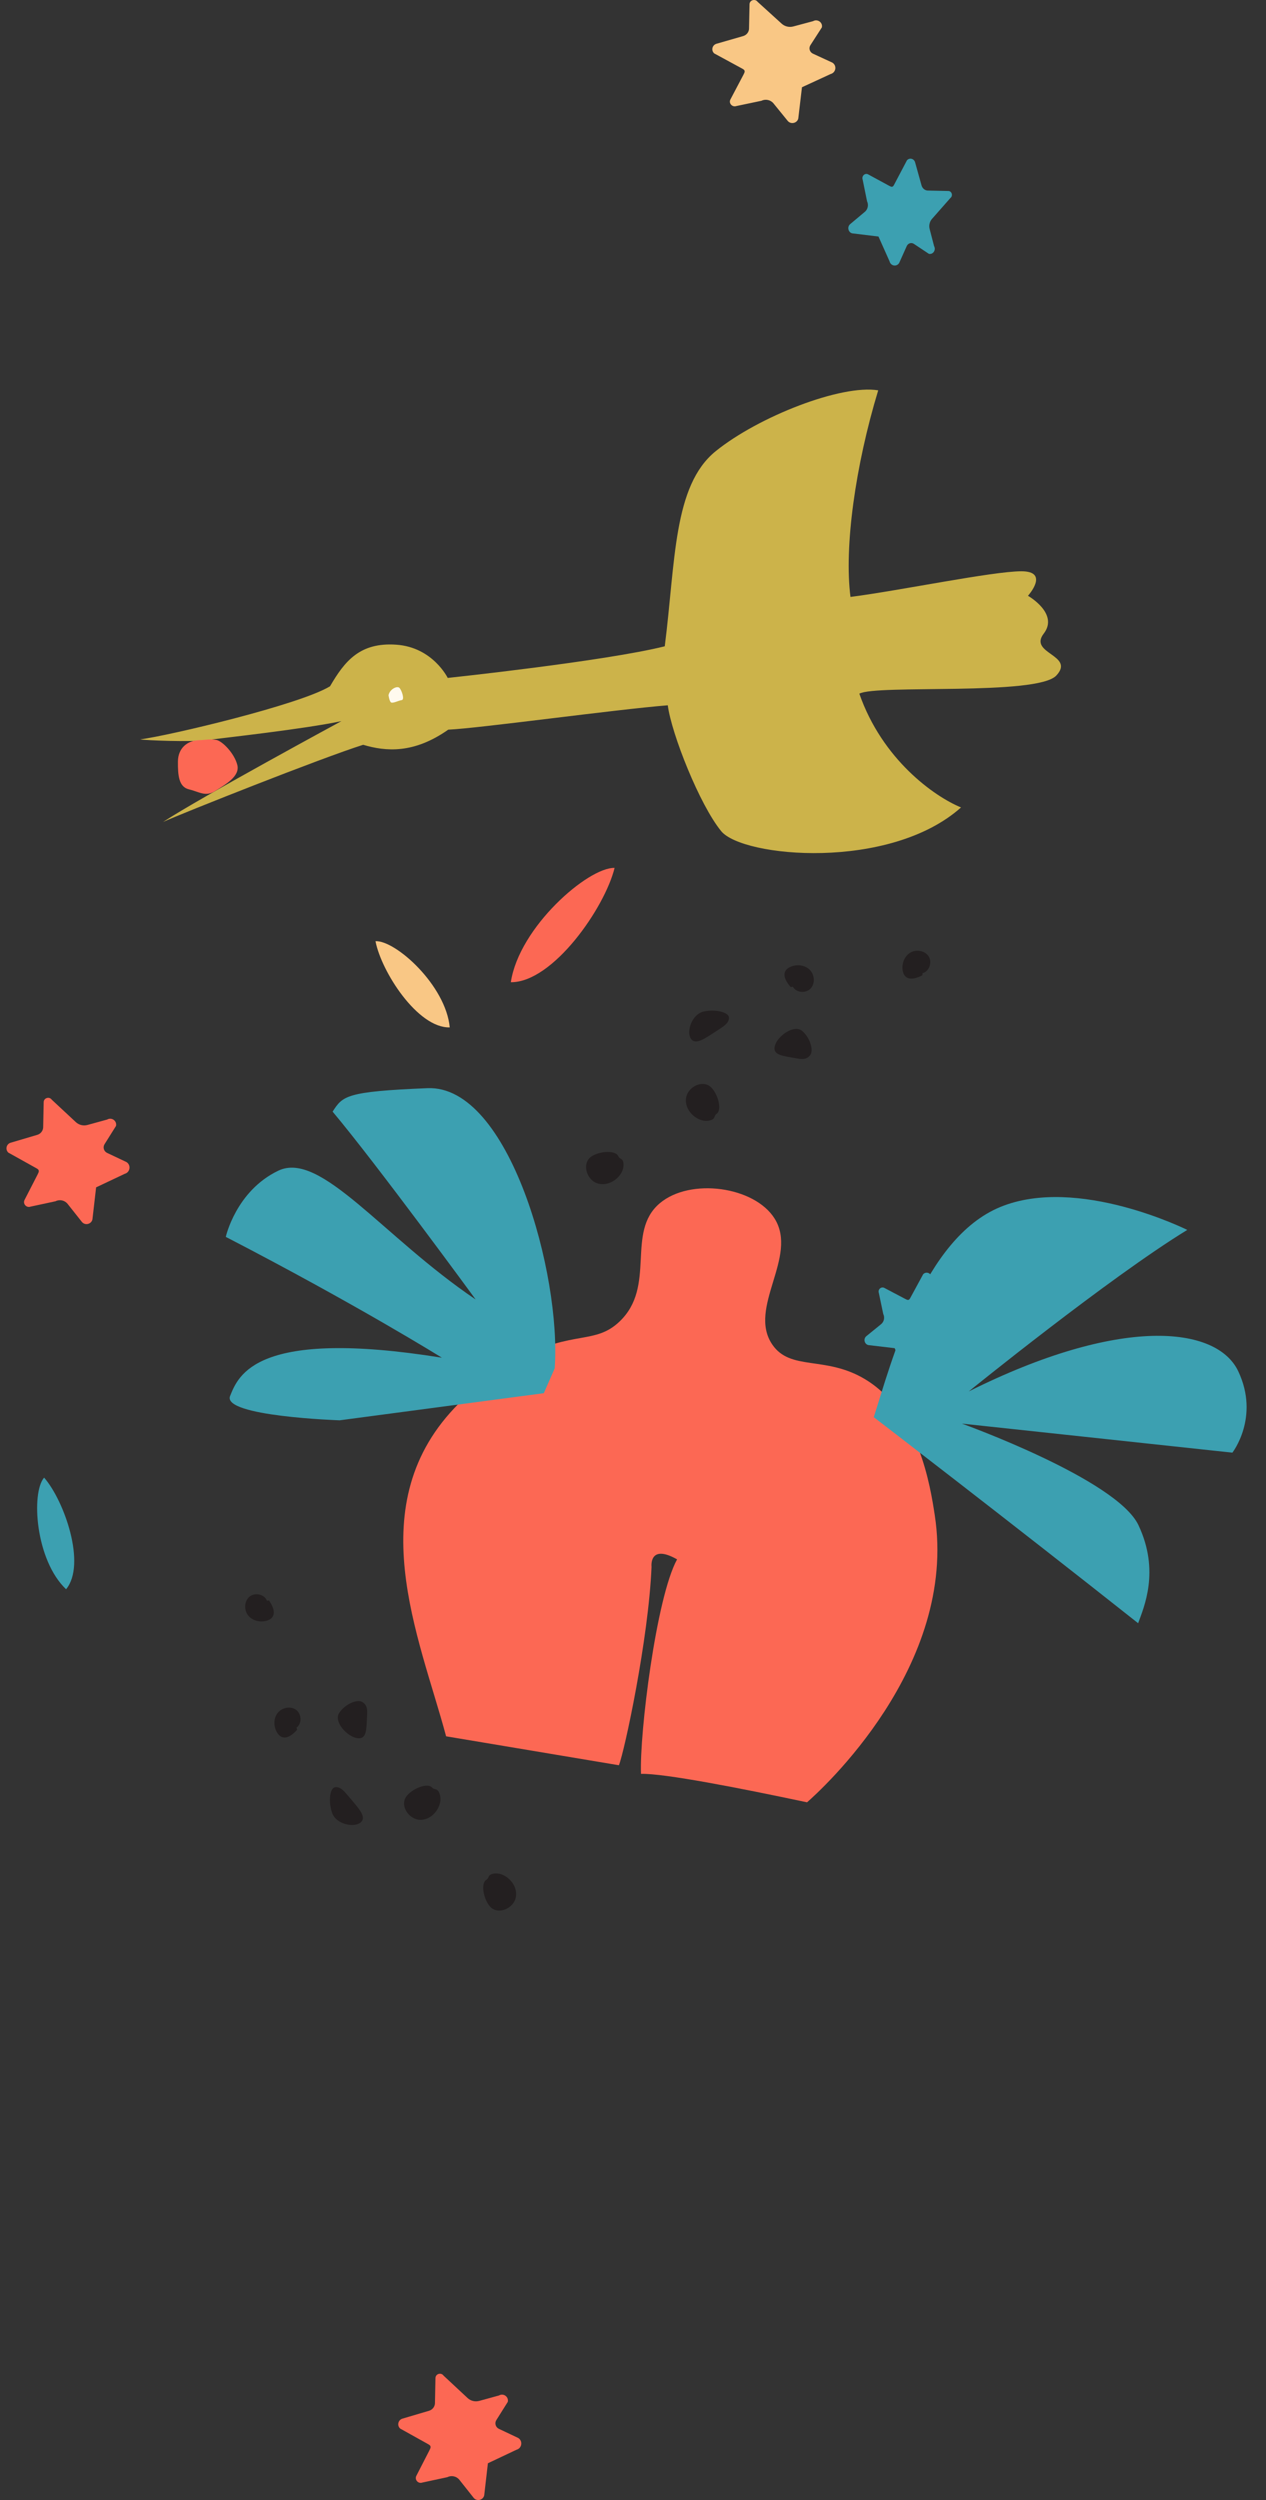
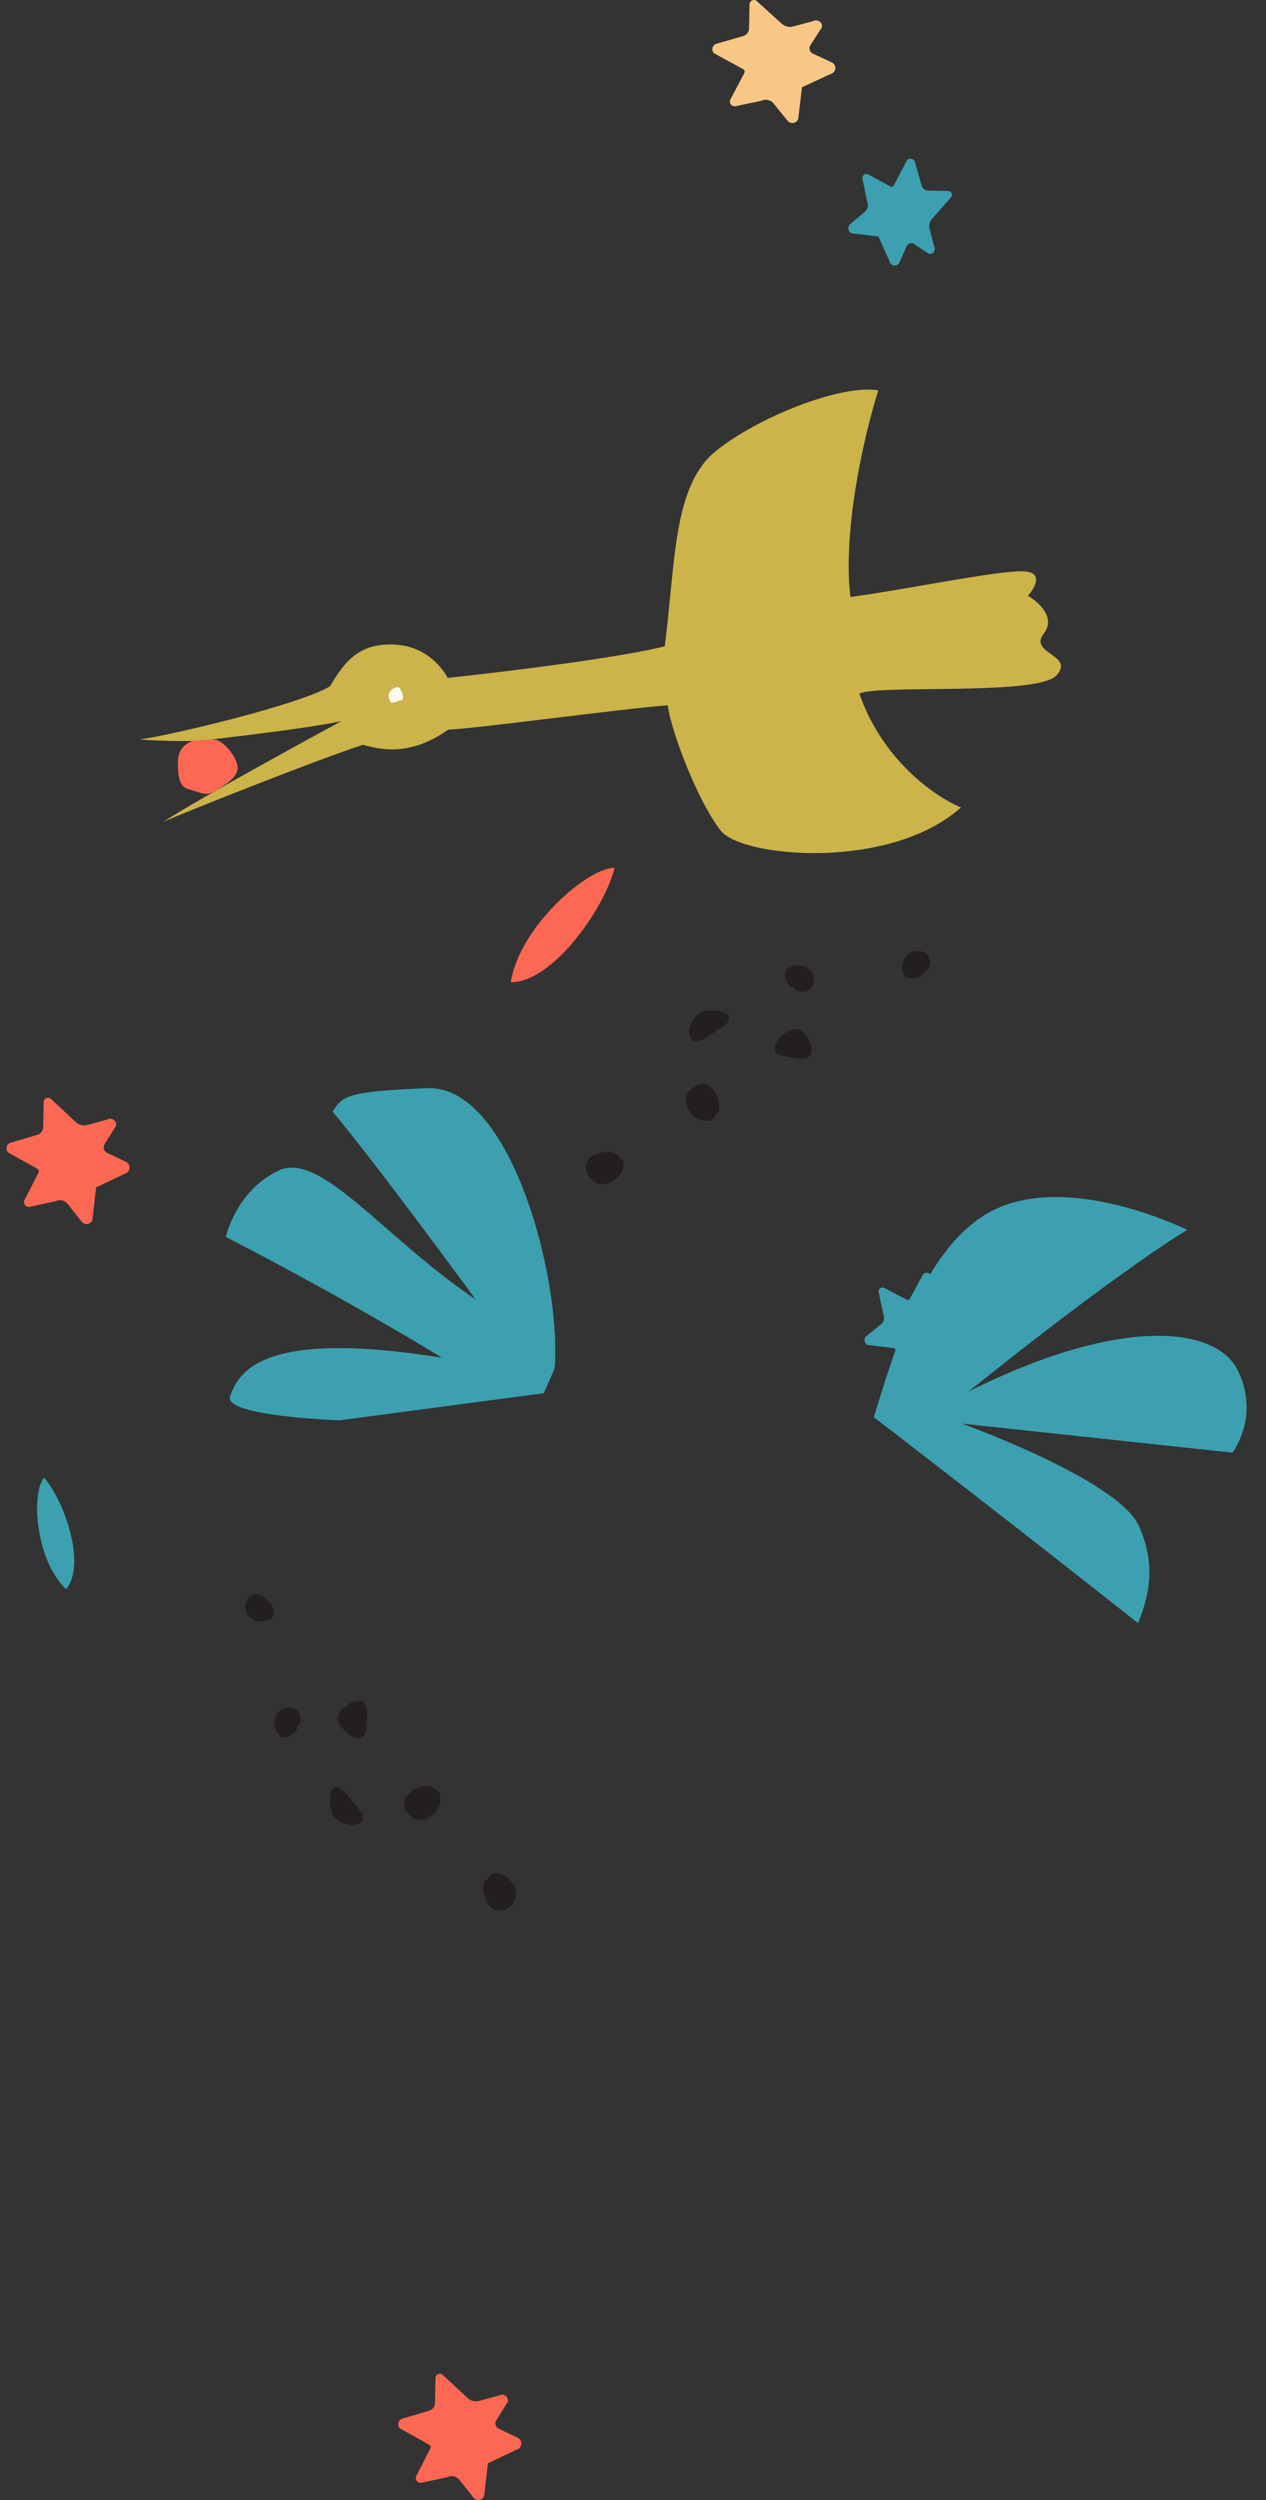
<svg xmlns="http://www.w3.org/2000/svg" width="391" height="772" viewBox="0 0 391 772" fill="none">
  <rect x="0" y="0" width="391" height="772" fill="#333333" stroke="none" />
-   <path d="M115.972 290.634C117.752 300.003 128.978 317.51 138.902 317.255C137.677 304.239 122.175 290.34 115.972 290.634Z" fill="#F9C785" />
  <path d="M13.623 456.283C19.894 463.467 26.736 483.106 20.41 490.756C10.926 481.757 9.563 460.981 13.623 456.283Z" fill="#3CA0B1" />
  <path d="M13.337 348.045L13.49 340.343C13.514 339.019 15.232 338.502 15.992 339.586L23.416 346.504C24.379 347.402 25.736 347.734 27.01 347.387L33.106 345.712C34.493 344.899 36.181 346.128 35.831 347.688L32.291 353.323C31.694 354.276 32.064 355.53 33.081 356.012L39.059 358.841C40.544 359.775 40.204 362.017 38.511 362.474L29.685 366.648L28.589 376.186C28.55 377.866 26.457 378.634 25.331 377.375L20.889 371.766C19.995 370.637 18.426 370.295 17.137 370.948L9.442 372.603C8.124 373.08 6.925 371.66 7.625 370.451L11.609 362.69C12.088 361.761 12.241 361.305 11.323 360.798L2.581 355.926C1.549 354.968 1.954 353.257 3.306 352.861L11.51 350.438C12.581 350.122 13.322 349.153 13.341 348.045H13.337Z" fill="#FC6854" />
  <path d="M134.337 742.045L134.49 734.343C134.514 733.019 136.232 732.502 136.992 733.586L144.416 740.504C145.379 741.402 146.736 741.734 148.01 741.387L154.106 739.712C155.493 738.899 157.181 740.128 156.831 741.688L153.291 747.323C152.694 748.276 153.064 749.53 154.081 750.012L160.059 752.841C161.545 753.775 161.204 756.017 159.511 756.474L150.685 760.648L149.589 770.186C149.55 771.866 147.457 772.634 146.331 771.375L141.889 765.766C140.995 764.637 139.426 764.295 138.137 764.948L130.442 766.603C129.124 767.08 127.924 765.66 128.625 764.451L132.609 756.69C133.088 755.761 133.241 755.305 132.323 754.798L123.581 749.926C122.549 748.968 122.954 747.257 124.306 746.861L132.51 744.438C133.581 744.122 134.322 743.153 134.342 742.045H134.337Z" fill="#FC6854" />
  <path d="M286.579 58.845L292.898 58.978C293.985 58.999 294.409 60.491 293.519 61.151L287.843 67.598C287.106 68.434 286.834 69.613 287.118 70.719L288.493 76.013C289.16 77.217 288.151 78.683 286.871 78.379L282.248 75.306C281.466 74.787 280.437 75.108 280.042 75.992L277.72 81.183C276.954 82.473 275.114 82.177 274.739 80.707L271.314 73.042L263.489 72.091C262.11 72.056 261.48 70.239 262.513 69.261L267.115 65.403C268.042 64.628 268.322 63.264 267.786 62.146L266.428 55.463C266.037 54.318 267.202 53.276 268.194 53.885L274.562 57.345C275.324 57.76 275.699 57.893 276.114 57.096L280.112 49.504C280.898 48.608 282.302 48.96 282.627 50.134L284.615 57.259C284.874 58.189 285.669 58.832 286.579 58.849L286.579 58.845Z" fill="#3CA0B1" />
  <path d="M291.579 402.547L297.898 402.675C298.985 402.696 299.409 404.143 298.519 404.783L292.843 411.035C292.106 411.845 291.834 412.988 292.118 414.061L293.493 419.194C294.16 420.362 293.151 421.784 291.871 421.489L287.248 418.508C286.466 418.005 285.437 418.317 285.042 419.174L282.72 424.207C281.954 425.459 280.114 425.172 279.739 423.746L276.314 416.314L268.489 415.391C267.11 415.358 266.48 413.595 267.513 412.647L272.115 408.906C273.042 408.154 273.322 406.832 272.786 405.747L271.428 399.267C271.037 398.157 272.202 397.147 273.194 397.737L279.562 401.092C280.324 401.495 280.699 401.624 281.114 400.851L285.112 393.489C285.898 392.62 287.302 392.961 287.627 394.1L289.615 401.009C289.874 401.911 290.669 402.534 291.579 402.551L291.579 402.547Z" fill="#3CA0B1" />
  <path d="M189.816 268.001C186.81 280.271 170.804 303.395 157.771 303.307C160.305 286.29 181.679 267.77 189.816 268.001Z" fill="#FC6854" />
  <path d="M231.337 8.813L231.49 1.309C231.514 0.018 233.232 -0.485 233.992 0.571L241.416 7.312C242.379 8.187 243.736 8.51 245.01 8.172L251.106 6.54C252.493 5.748 254.181 6.945 253.831 8.466L250.291 13.955C249.694 14.884 250.064 16.106 251.081 16.576L257.059 19.333C258.545 20.242 258.204 22.427 256.511 22.872L247.685 26.939L246.589 36.232C246.55 37.87 244.457 38.618 243.331 37.391L238.889 31.925C237.995 30.826 236.426 30.493 235.137 31.128L227.442 32.742C226.124 33.206 224.924 31.823 225.625 30.645L229.609 23.082C230.088 22.178 230.241 21.733 229.323 21.239L220.581 16.492C219.549 15.559 219.954 13.892 221.306 13.506L229.51 11.145C230.581 10.836 231.322 9.893 231.342 8.813H231.337Z" fill="#F9C785" />
  <g clip-path="url(#clip0_291_5366)">
    <path d="M43.321 228.317C52.131 227.18 92.585 217.613 101.926 211.924C106.428 204.217 111.095 198.29 122.391 199.079C133.687 199.869 138.275 209.342 138.275 209.342C138.275 209.342 186.871 204.189 205.309 199.573C208.65 173.387 207.867 149.982 221.041 139.324C234.225 128.665 259.794 118.645 271.232 120.535C264.163 143.835 260.679 168.921 262.668 184.331C278.09 182.341 306.438 176.446 315.391 176.409C324.344 176.372 317.486 183.978 317.486 183.978C317.486 183.978 327.15 189.452 322.349 195.663C317.549 201.885 332.155 202.237 326.254 208.59C320.354 214.954 270.621 211.296 265.405 214.206C272.505 234.56 288.533 245.933 296.811 249.338C274.711 268.987 229.389 264.76 222.741 256.66C216.094 248.56 207.381 226.604 206.244 217.793C189.619 219.129 148.152 224.885 138.441 225.318C127.807 232.794 119.172 232.076 112.161 229.988C99.234 234.063 56.257 251.145 50.351 253.824C62.318 246.027 105.445 222.685 105.445 222.685C93.75 225.153 69.1 227.855 63.904 228.525C58.708 229.196 44.882 228.616 43.31 228.318L43.321 228.317Z" fill="#CCB34A" />
    <path d="M119.995 214.683C120.36 212.804 122.666 211.696 123.366 212.416C124.066 213.135 125.062 216.063 124.056 216.193C123.05 216.323 121.152 217.377 120.677 216.831C120.202 216.286 119.995 214.683 119.995 214.683Z" fill="#FFFAEE" />
    <path d="M61.575 228.559C57.962 228.621 54.981 230.944 54.951 235.166C54.921 239.387 55.194 242.995 58.359 243.747C61.524 244.5 63.463 246.156 66.474 244.234C69.485 242.311 74.155 239.792 73.305 236.259C72.455 232.726 68.7 228.801 66.74 228.468C64.78 228.135 63.297 228.529 61.575 228.559Z" fill="#FC6854" />
  </g>
  <path d="M150.945 579.492C150.788 579.88 150.582 580.258 150.218 580.474C148.108 581.728 149.712 587.858 152.074 589.381C154.652 591.046 158.605 589.029 159.286 586.03C159.967 583.032 157.835 579.911 154.954 578.818C153.524 578.276 151.375 578.413 150.945 579.492Z" fill="#231F20" />
  <path d="M134.547 552.522C134.139 552.445 133.725 552.312 133.445 552C131.811 550.165 126.1 552.912 125.053 555.515C123.911 558.364 126.64 561.859 129.716 561.957C132.792 562.055 135.452 559.37 135.974 556.333C136.234 554.824 135.692 552.741 134.543 552.526L134.547 552.522Z" fill="#231F20" />
  <path d="M113.375 529.766C113.129 533.963 113.375 537.233 110.266 536.727C107.156 536.221 102.987 531.648 104.765 528.939C106.542 526.231 110.319 524.608 111.885 525.567C113.45 526.525 113.477 527.933 113.371 529.762L113.375 529.766Z" fill="#231F20" />
  <path d="M107.477 554.498C110.665 558.309 113.366 560.976 111.433 562.723C109.5 564.471 103.842 563.438 102.581 559.833C101.324 556.231 101.907 552.172 103.43 551.9C104.953 551.629 106.081 552.832 107.472 554.495L107.477 554.498Z" fill="#231F20" />
  <path d="M91.574 533.49C93.316 532.257 93.175 529.269 91.46 528.001C89.746 526.732 87.071 527.271 85.754 528.954C84.438 530.637 84.464 533.145 85.56 534.975C85.886 535.522 86.318 536.036 86.891 536.311C88.618 537.141 90.493 535.567 91.768 534.137L91.57 533.495L91.574 533.49Z" fill="#231F20" />
  <path d="M82.43 494.263C81.658 492.274 78.726 491.675 77.079 493.028C75.432 494.381 75.296 497.111 76.604 498.796C77.913 500.48 80.351 501.073 82.394 500.462C83.005 500.276 83.605 499.985 84.015 499.499C85.245 498.025 84.181 495.825 83.103 494.237L82.435 494.274L82.43 494.263Z" fill="#231F20" />
  <path d="M191.853 357.895C191.487 357.691 191.138 357.439 190.969 357.052C189.987 354.802 183.705 355.631 181.901 357.786C179.928 360.137 181.438 364.31 184.328 365.359C187.219 366.407 190.581 364.679 192.024 361.957C192.739 360.605 192.87 358.456 191.853 357.895Z" fill="#231F20" />
  <path d="M220.651 344.975C220.778 344.58 220.962 344.185 221.305 343.947C223.33 342.553 221.314 336.545 218.861 335.183C216.176 333.695 212.369 335.968 211.889 339.008C211.41 342.048 213.743 345.022 216.692 345.917C218.157 346.363 220.291 346.084 220.647 344.971L220.651 344.975Z" fill="#231F20" />
  <path d="M245.863 326.797C241.729 326.031 238.454 325.868 239.343 322.846C240.231 319.824 245.287 316.256 247.754 318.356C250.221 320.456 251.361 324.405 250.215 325.84C249.069 327.274 247.67 327.125 245.867 326.793L245.863 326.797Z" fill="#231F20" />
  <path d="M222.054 317.87C217.877 320.559 214.895 322.908 213.402 320.773C211.908 318.638 213.636 313.152 217.37 312.348C221.1 311.549 225.056 312.633 225.136 314.177C225.216 315.722 223.882 316.692 222.059 317.866L222.054 317.87Z" fill="#231F20" />
  <path d="M244.877 304.7C245.884 306.582 248.866 306.813 250.338 305.27C251.81 303.726 251.608 301.005 250.102 299.489C248.595 297.974 246.104 297.688 244.151 298.549C243.568 298.804 243.004 299.169 242.661 299.703C241.622 301.313 242.95 303.369 244.211 304.813L244.873 304.696L244.877 304.7Z" fill="#231F20" />
  <path d="M284.938 300.503C287.007 299.984 287.966 297.149 286.828 295.347C285.69 293.545 282.999 293.07 281.165 294.159C279.331 295.248 278.439 297.593 278.791 299.697C278.9 300.326 279.114 300.957 279.545 301.425C280.855 302.828 283.171 302.046 284.88 301.174L284.926 300.506L284.938 300.503Z" fill="#231F20" />
-   <path d="M137.775 536.155C129.498 505.275 110.736 464.253 141.762 433.347C150.798 424.348 160.719 419.254 160.719 419.254C177.056 410.76 183.815 415.23 191.309 408.121C202.881 397.151 193.122 380.512 203.796 371.542C213.234 363.614 233.028 366.38 239.236 376.291C246.629 388.1 230.789 403.805 238.504 415.167C244.141 423.469 254.939 418.521 267.192 425.91C283.777 435.907 287.338 459.015 288.696 467.856C295.887 514.621 253.357 552.951 249.254 556.548C228.528 552.156 205.001 547.551 197.973 547.764C197.465 535.469 202.639 493.311 209.116 481.525C200.354 476.565 201.229 483.831 201.229 483.831C200.302 506.114 192.856 540.904 191.146 545.101C173.352 542.119 155.558 539.146 137.774 536.164L137.775 536.155Z" fill="#FC6854" />
  <path d="M171.317 422.518C173.407 393.834 157.358 334.981 132.015 336.023C106.681 337.058 105.873 338.44 102.722 343.265C116.278 359.392 146.909 401.279 146.909 401.279C118.155 381.87 99.041 355.246 85.955 361.503C72.87 367.761 69.734 381.946 69.734 381.946C110.305 402.932 136.475 419.254 136.475 419.254C78.913 410.012 73.625 424.774 71.064 431.074C68.502 437.375 104.898 438.587 104.898 438.587L167.957 430.21L171.325 422.528L171.317 422.518Z" fill="#3CA0B1" />
  <path d="M269.854 437.629C275.3 420.721 285.097 382.506 308.968 372.704C332.839 362.902 366.687 379.792 366.687 379.792C342.451 394.605 299.199 429.666 299.199 429.666C345.805 406.382 375.762 409.291 382.447 423.476C389.132 437.662 380.618 448.574 380.618 448.574L297.071 439.603C297.071 439.603 344.931 456.79 351.616 470.976C358.3 485.161 353.274 496.328 351.511 501.246C310.38 468.686 269.847 437.61 269.847 437.61L269.854 437.629Z" fill="#3CA0B1" />
  <defs>
    <clipPath id="clip0_291_5366">
      <rect width="284.948" height="140.874" fill="white" transform="translate(33.26 150.361) rotate(-7.353)" />
    </clipPath>
  </defs>
</svg>